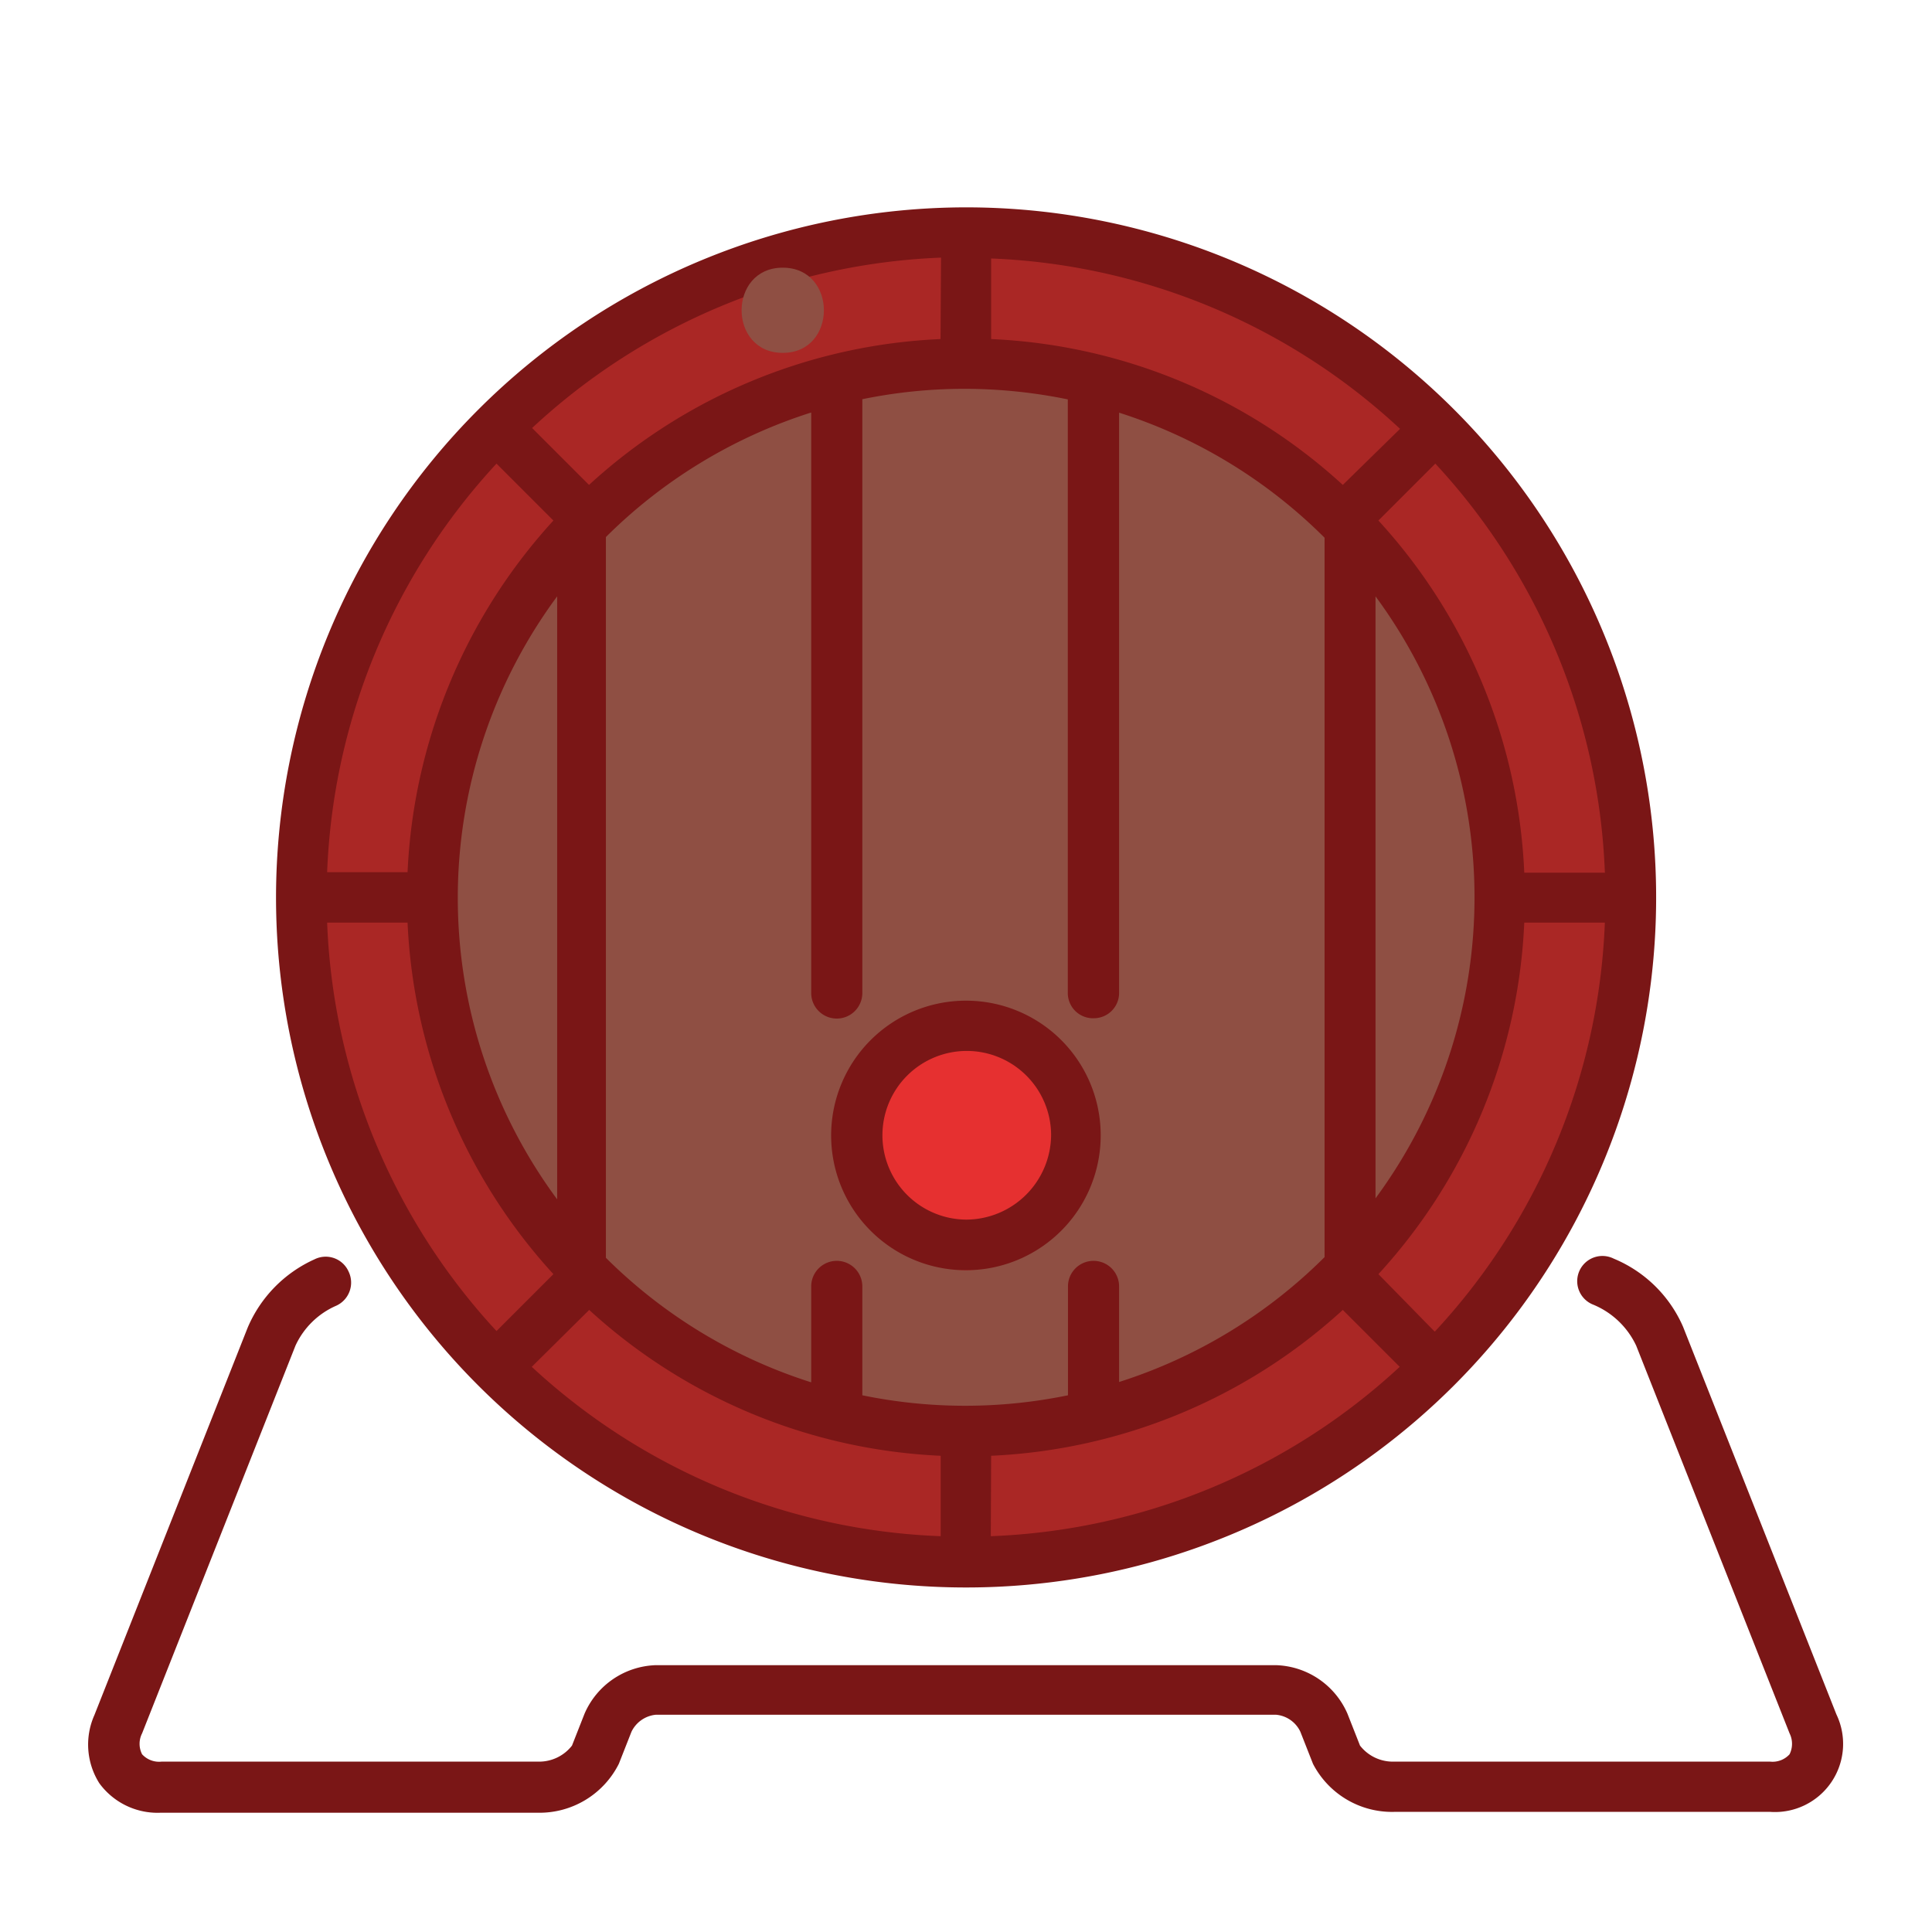
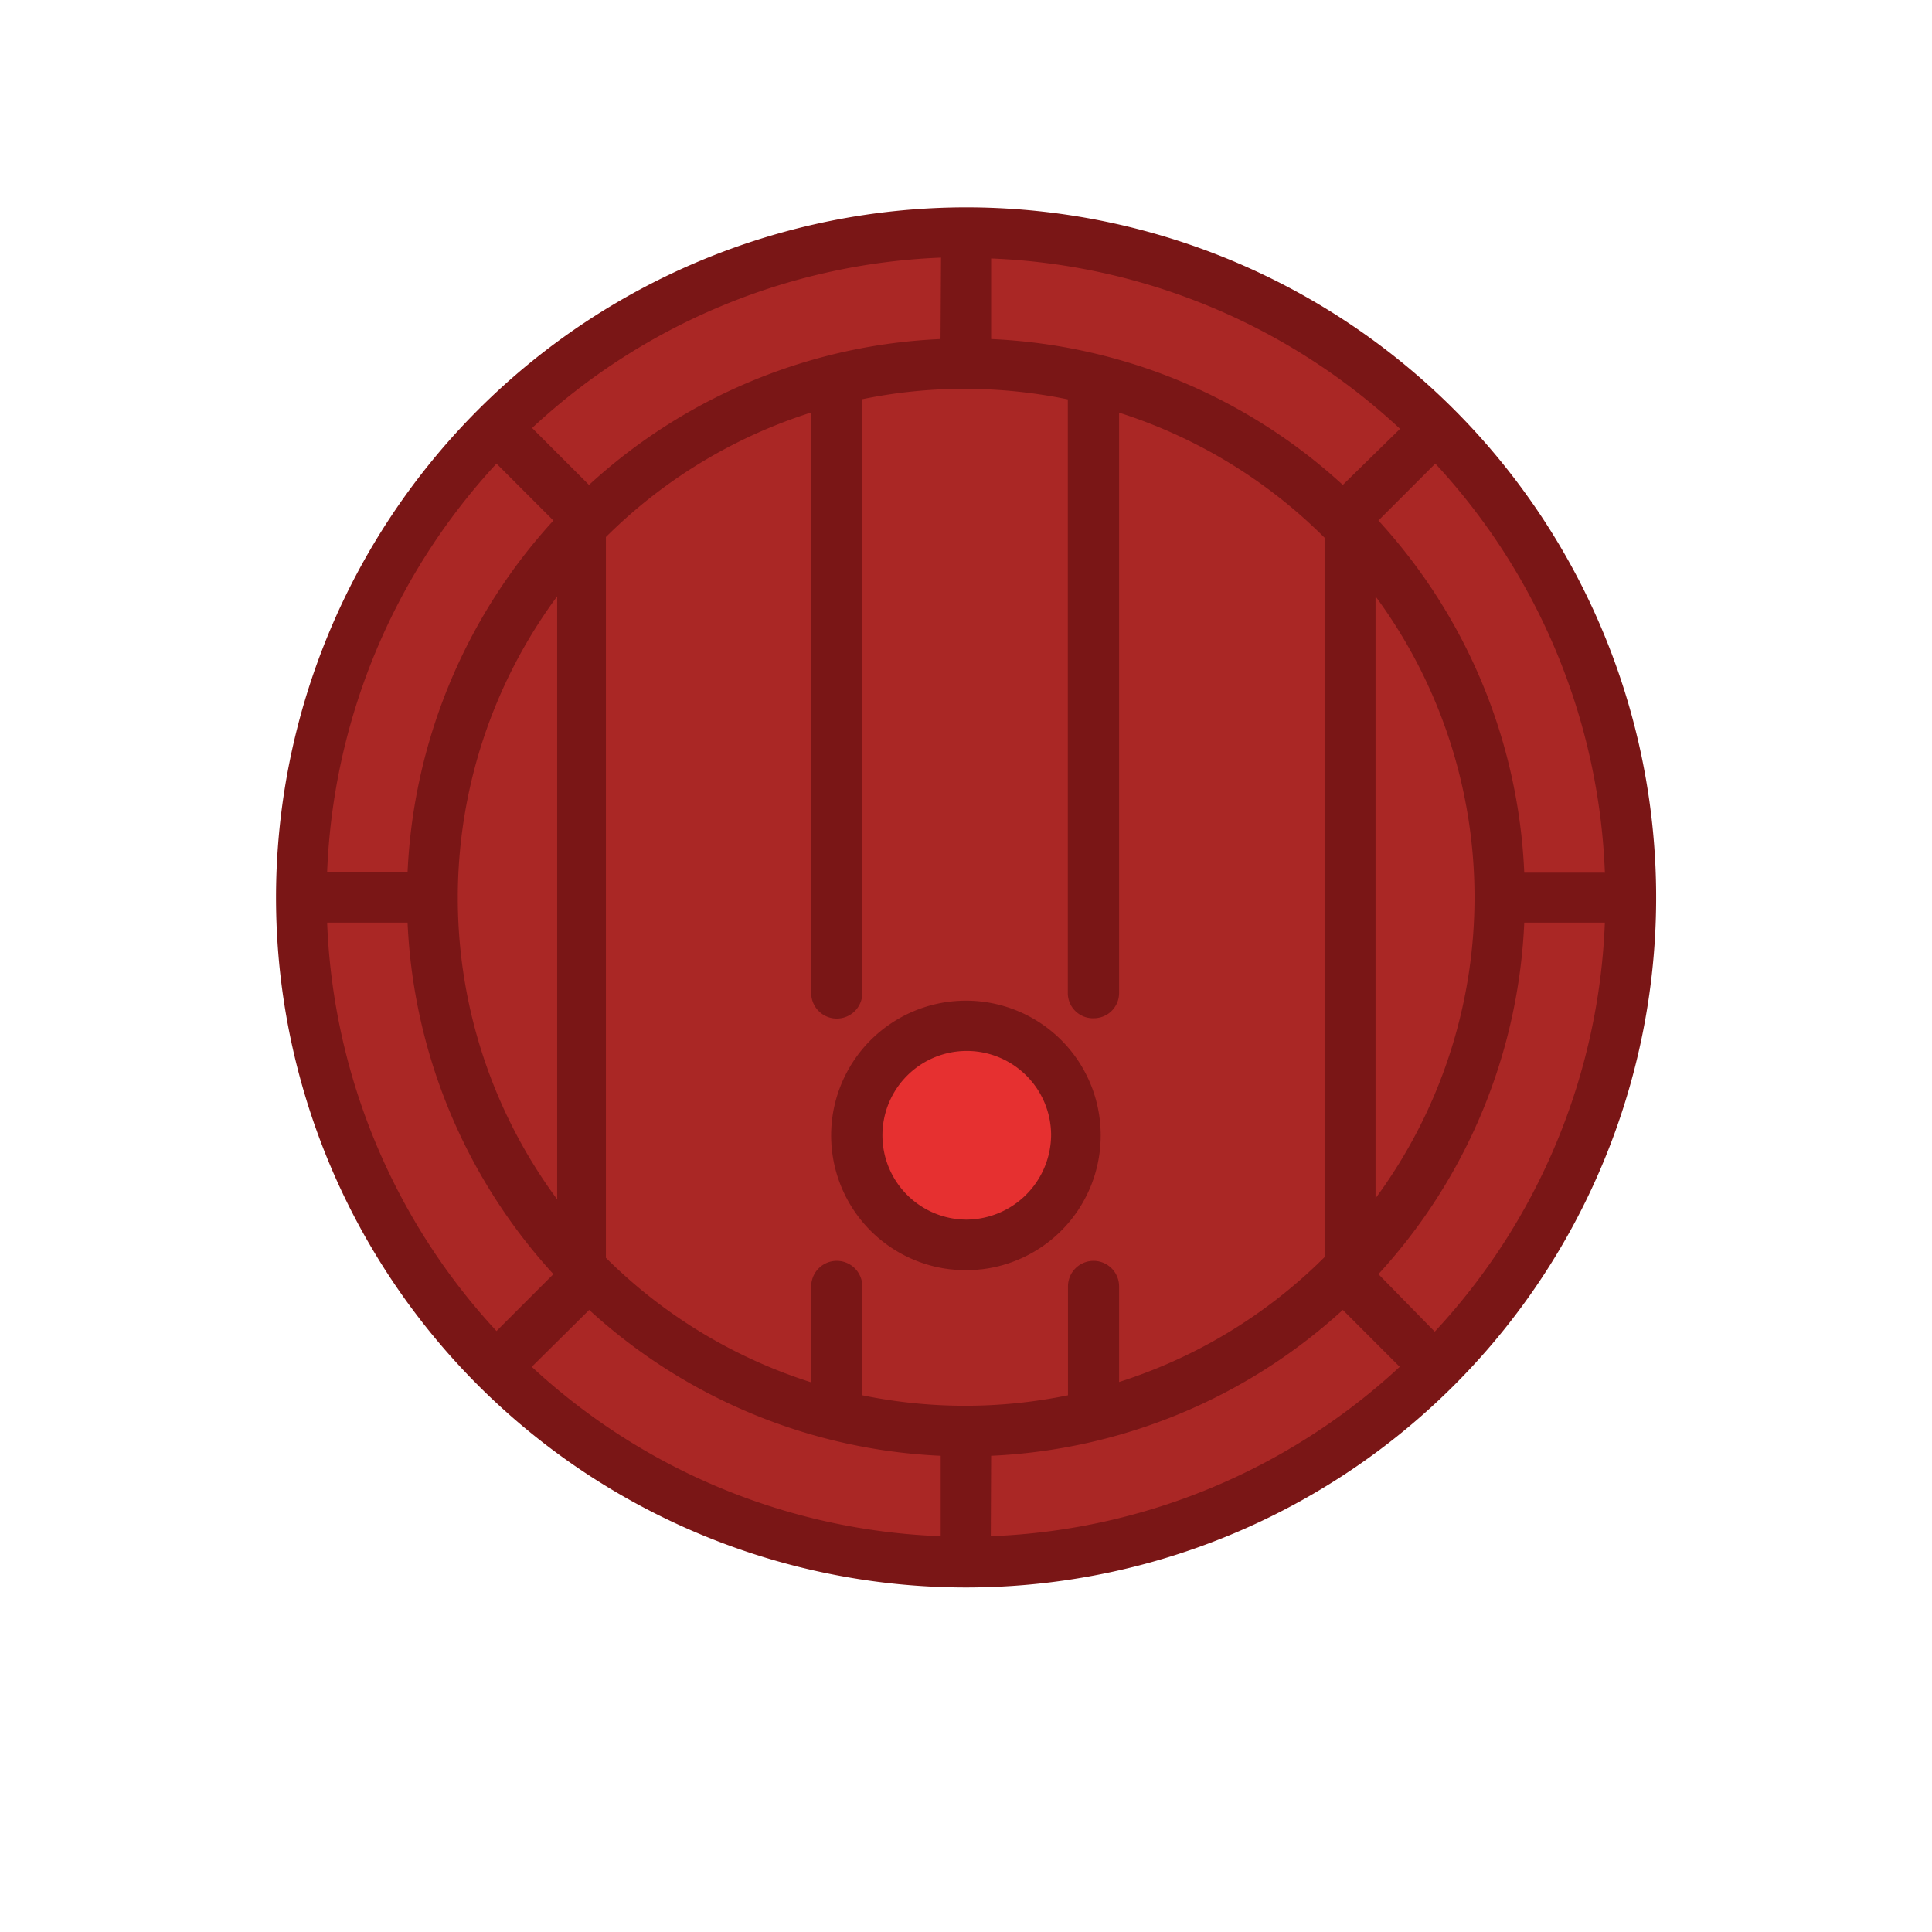
<svg xmlns="http://www.w3.org/2000/svg" id="Calque_1" data-name="Calque 1" viewBox="0 0 113.39 113.39">
  <defs>
    <style>.cls-1{fill:#aa2725;}.cls-2{fill:#8f4f43;}.cls-3{fill:#e63030;}.cls-4{fill:#7a1616;}</style>
  </defs>
  <circle class="cls-1" cx="56.69" cy="53.38" r="39.16" />
-   <circle class="cls-2" cx="56.69" cy="52.39" r="32" />
  <circle class="cls-3" cx="56.69" cy="67.92" r="6.62" />
  <path class="cls-4" d="M16.2,52.67a40.5,40.5,0,1,0,40.49-40.5A40.53,40.53,0,0,0,16.2,52.67Zm48,7.09a1.48,1.48,0,0,0,1.48-1.48V24.22a29.92,29.92,0,0,1,12.06,7.34V73.78a29.9,29.9,0,0,1-12.06,7.33V75.5a1.48,1.48,0,1,0-3,0v6.39a29.92,29.92,0,0,1-12.07,0V75.5a1.49,1.49,0,0,0-3,0v5.63a29.89,29.89,0,0,1-12.05-7.31V31.52a29.89,29.89,0,0,1,12.05-7.31V58.28a1.49,1.49,0,0,0,3,0V23.43a29.74,29.74,0,0,1,6-.61,30.23,30.23,0,0,1,6.06.62V58.28A1.48,1.48,0,0,0,64.23,59.76Zm-9-39.86a32.61,32.61,0,0,0-20.63,8.56l-3.34-3.34a37.35,37.35,0,0,1,24-10ZM32.7,70.39A29.76,29.76,0,0,1,32.7,35Zm1.88,6.49a32.71,32.71,0,0,0,20.63,8.56v4.72a37.34,37.34,0,0,1-24-9.94Zm23.59,8.56a32.76,32.76,0,0,0,20.64-8.56l3.34,3.34a37.37,37.37,0,0,1-24,9.94ZM80.73,35a29.76,29.76,0,0,1,0,35.33Zm-1.92-6.54A32.66,32.66,0,0,0,58.17,19.9V15.17a37.38,37.38,0,0,1,24,10ZM29.14,27.21l3.34,3.34a32.76,32.76,0,0,0-8.56,20.64H19.2A37.42,37.42,0,0,1,29.14,27.21ZM19.2,54.15h4.72a32.71,32.71,0,0,0,8.56,20.63l-3.34,3.34A37.4,37.4,0,0,1,19.2,54.15Zm65,24L80.9,74.78a32.61,32.61,0,0,0,8.56-20.63h4.73A37.35,37.35,0,0,1,84.24,78.12Zm10-26.93H89.46A32.66,32.66,0,0,0,80.9,30.55l3.34-3.34A37.38,37.38,0,0,1,94.19,51.19Z" />
  <path class="cls-4" d="M56.69,58.73a7.91,7.91,0,1,0,7.91,7.9A7.9,7.9,0,0,0,56.69,58.73Zm0,12.85a4.95,4.95,0,1,1,5-5A5,5,0,0,1,56.69,71.58Z" />
-   <path class="cls-4" d="M36.32,103.52l.74-1.88a1.78,1.78,0,0,1,1.42-1H74.9a1.75,1.75,0,0,1,1.42,1l.74,1.88a5.22,5.22,0,0,0,4.76,2.82H103.9a4,4,0,0,0,3.88-5.72l-9-22.75a7.62,7.62,0,0,0-4.07-4,1.48,1.48,0,1,0-1.18,2.71,4.82,4.82,0,0,1,2.5,2.4l9,22.75a1.38,1.38,0,0,1,0,1.23,1.35,1.35,0,0,1-1.15.43H81.82a2.44,2.44,0,0,1-2-.94l-.74-1.88a4.73,4.73,0,0,0-4.18-2.84H38.48a4.72,4.72,0,0,0-4.17,2.84l-.74,1.88a2.44,2.44,0,0,1-2,.94H9.49a1.35,1.35,0,0,1-1.15-.43,1.35,1.35,0,0,1,0-1.23l9-22.75a4.7,4.7,0,0,1,2.4-2.35,1.49,1.49,0,0,0,.72-2,1.47,1.47,0,0,0-2-.72,7.7,7.7,0,0,0-3.92,4l-9,22.75a4.25,4.25,0,0,0,.29,4,4.23,4.23,0,0,0,3.6,1.73H31.56A5.21,5.21,0,0,0,36.32,103.52Z" />
-   <path class="cls-2" d="M45.94,20.71c3.22,0,3.22-5,0-5s-3.22,5,0,5Z" />
</svg>